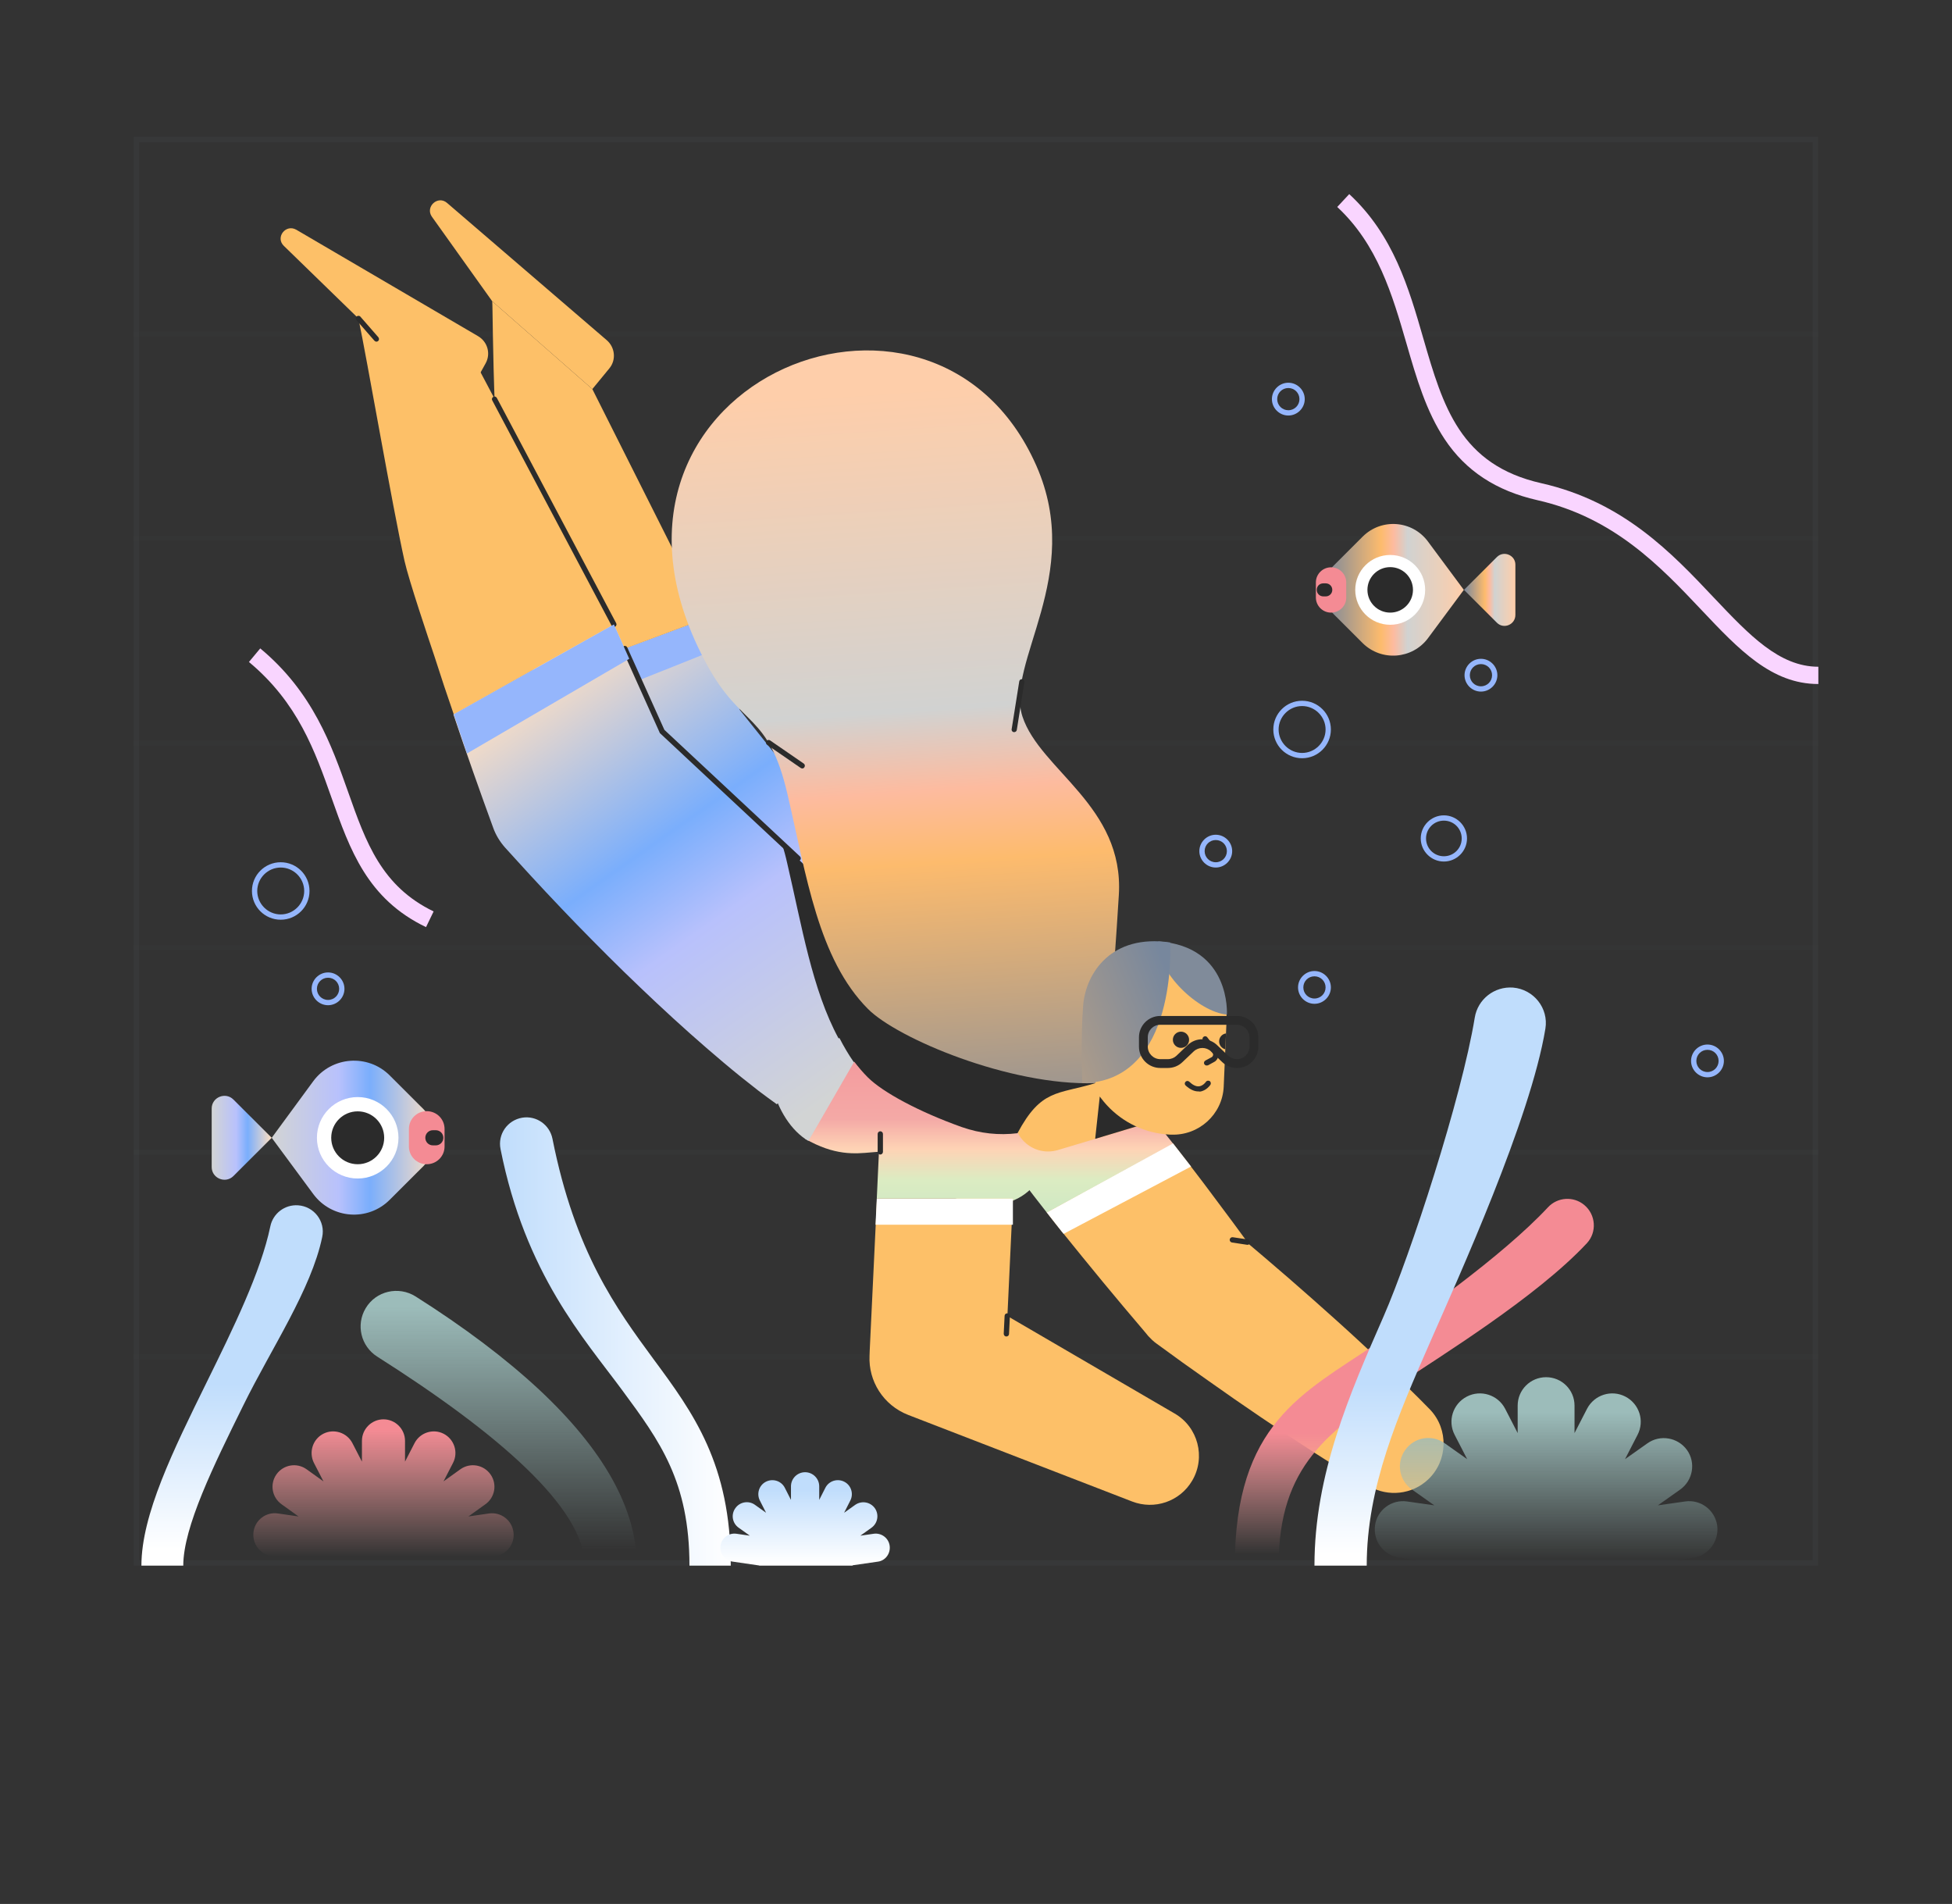
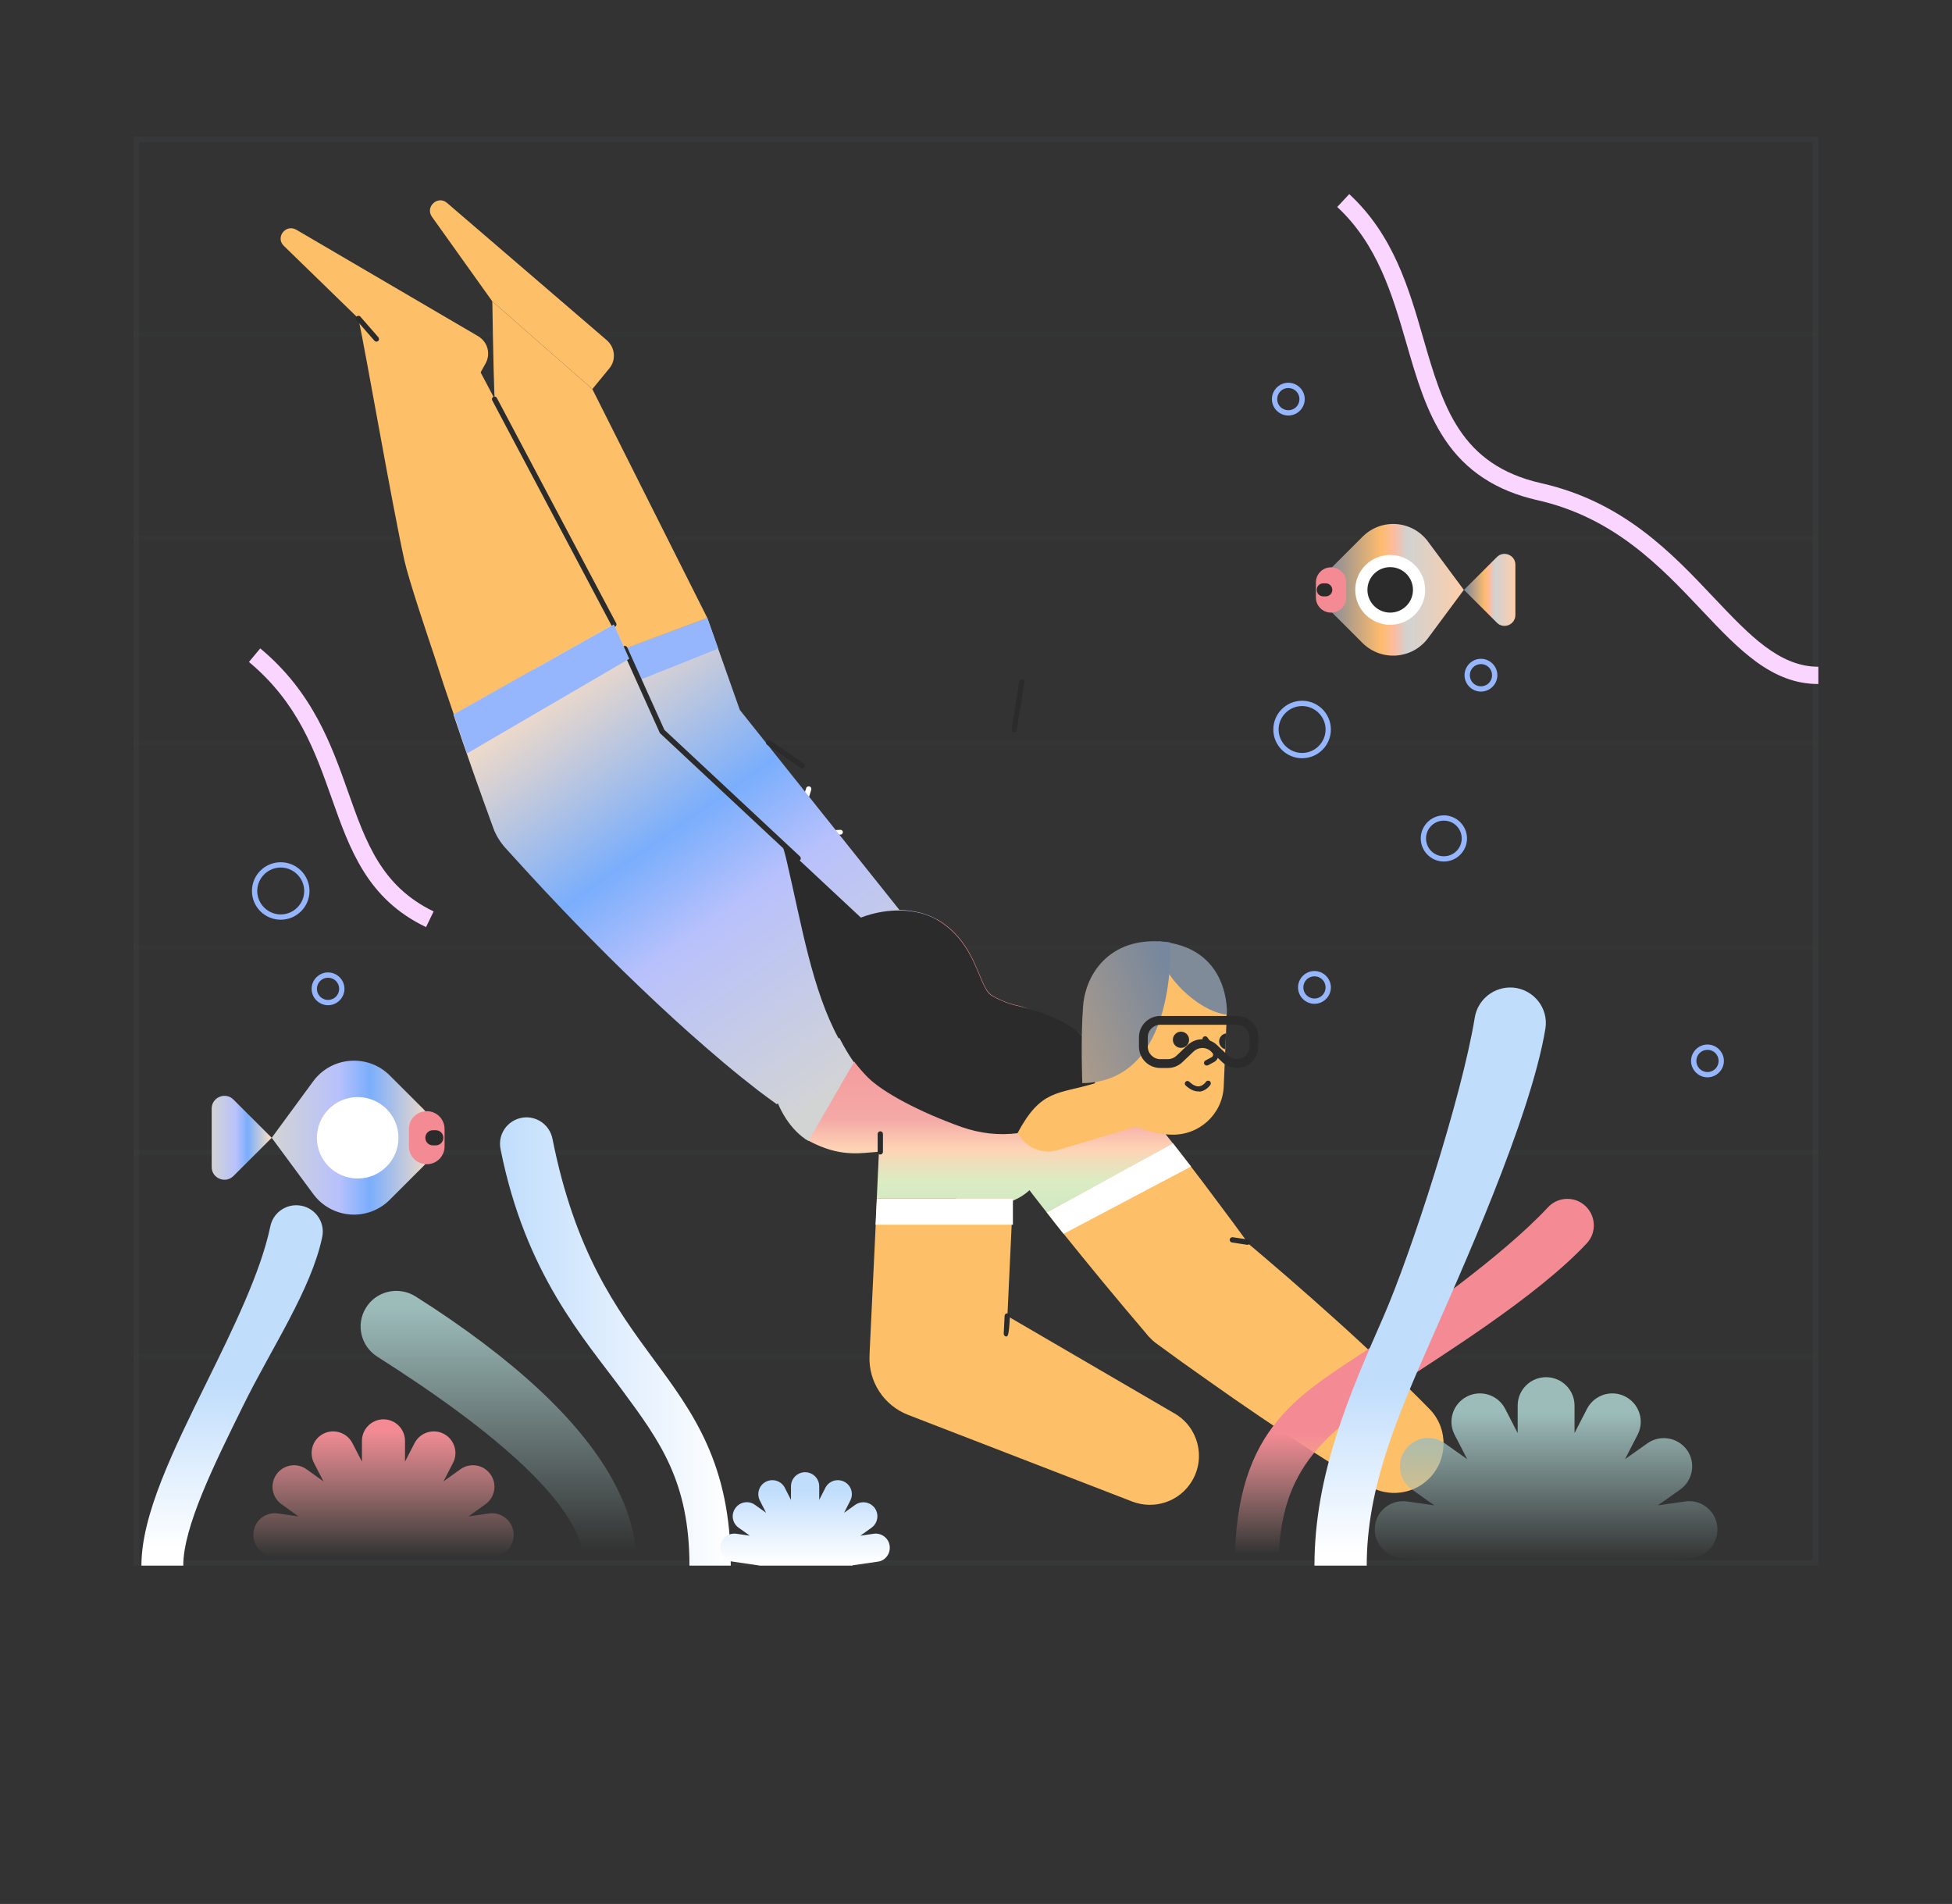
<svg xmlns="http://www.w3.org/2000/svg" width="282" height="275" viewBox="0 0 282 275" fill="none">
  <rect x="0" y="0" width="282" height="275" fill="#333333" stroke="none" />
  <g opacity="0.3">
    <g opacity="0.3">
      <path opacity="0.3" d="M261.875 20.549V225.347H20.099V20.549H261.875ZM262.666 19.759H19.308V226.137H262.666V19.759Z" fill="#C4ECFE" />
    </g>
    <g opacity="0.3">
      <g opacity="0.3">
        <path opacity="0.3" d="M262.666 166.07H19.308V166.808H262.666V166.07Z" fill="#C4ECFE" />
      </g>
      <g opacity="0.3">
        <path opacity="0.3" d="M262.666 136.507H19.308V137.246H262.666V136.507Z" fill="#C4ECFE" />
      </g>
      <g opacity="0.3">
        <path opacity="0.3" d="M262.666 166.07H19.308V166.808H262.666V166.07Z" fill="#C4ECFE" />
      </g>
      <g opacity="0.3">
        <path opacity="0.3" d="M262.666 195.607H19.308V196.345H262.666V195.607Z" fill="#C4ECFE" />
      </g>
      <g opacity="0.3">
        <path opacity="0.3" d="M262.666 106.97H19.308V107.709H262.666V106.97Z" fill="#C4ECFE" />
      </g>
      <g opacity="0.3">
        <path opacity="0.3" d="M262.666 77.407H19.308V78.146H262.666V77.407Z" fill="#C4ECFE" />
      </g>
      <g opacity="0.3">
        <path opacity="0.3" d="M262.666 47.87H19.308V48.609H262.666V47.87Z" fill="#C4ECFE" />
      </g>
    </g>
  </g>
  <path d="M65.552 103.176L64.149 99.051L62.797 94.9C61.879 92.15 59.073 83.85 58.435 80.998C56.676 73.104 53.003 51.766 51.778 45.986L69.199 53.345L88.686 90.19L65.552 103.176Z" fill="#FDC068" />
  <path d="M105.571 226.137H99.603C99.603 213.991 95.343 208.185 89.91 200.826C84.375 193.315 75.907 184.046 72.311 165.968C71.877 163.829 73.305 161.792 75.448 161.435C77.489 161.104 79.401 162.454 79.81 164.465C83.074 180.889 89.068 189.037 94.399 196.294C100.164 204.086 105.571 211.47 105.571 226.137Z" fill="url(#paint0_linear)" />
  <path d="M92.002 226.137H84.478C84.478 217.81 71.826 206.937 54.482 195.937C52.135 194.435 51.396 191.354 52.824 188.961C54.303 186.465 57.568 185.701 60.042 187.255C67.082 191.711 73.051 196.218 77.871 200.699C87.232 209.433 92.002 217.988 92.002 226.137Z" fill="url(#paint1_linear)" />
  <path d="M26.476 226.137H20.43C20.43 218.778 25.022 209.484 29.868 199.63C33.719 191.812 37.673 183.741 39.05 177.146C39.433 175.262 41.142 173.963 43.055 174.09C45.376 174.243 47.034 176.407 46.549 178.674C44.968 186.262 39.203 194.741 35.148 202.991C30.888 211.623 26.476 220.56 26.476 226.137Z" fill="url(#paint2_linear)" />
  <path d="M128.527 223.259C128.374 222.139 127.328 221.375 126.232 221.528L124.293 221.808L125.9 220.662C126.818 220 127.022 218.752 126.385 217.836C125.721 216.919 124.472 216.715 123.553 217.352L121.947 218.498L122.839 216.741C123.349 215.748 122.967 214.525 121.972 214.016C120.977 213.507 119.753 213.889 119.243 214.882L118.35 216.639V214.678C118.35 213.558 117.432 212.641 116.31 212.641C115.187 212.641 114.269 213.558 114.269 214.678V216.639L113.376 214.882C112.866 213.889 111.642 213.507 110.647 214.016C109.652 214.525 109.27 215.748 109.78 216.741L110.673 218.498L109.066 217.352C108.148 216.69 106.872 216.919 106.235 217.836C105.571 218.752 105.801 220.025 106.719 220.662L108.326 221.808L106.388 221.528C105.265 221.375 104.245 222.139 104.092 223.259C103.939 224.38 104.704 225.398 105.826 225.551L109.678 226.111V226.137H109.856C109.907 226.137 109.958 226.137 110.009 226.137C110.06 226.137 110.112 226.137 110.163 226.137H122.533C122.584 226.137 122.635 226.137 122.686 226.137C122.737 226.137 122.788 226.137 122.839 226.137H123.171C123.171 226.111 123.171 226.111 123.171 226.086L126.869 225.551C127.915 225.398 128.68 224.38 128.527 223.259Z" fill="url(#paint3_linear)" />
  <path d="M74.173 221.248C73.918 219.542 72.362 218.37 70.653 218.6L67.669 219.032L70.117 217.275C71.52 216.282 71.852 214.347 70.857 212.947C69.862 211.546 67.924 211.215 66.521 212.208L64.072 213.965L65.45 211.292C66.24 209.764 65.628 207.88 64.098 207.09C62.567 206.301 60.68 206.912 59.889 208.44L58.512 211.113V208.109C58.512 206.403 57.109 205.002 55.4 205.002C53.691 205.002 52.288 206.403 52.288 208.109V211.113L50.911 208.44C50.12 206.912 48.233 206.301 46.702 207.09C45.172 207.88 44.585 209.764 45.35 211.292L46.728 213.965L44.279 212.208C42.876 211.215 40.938 211.546 39.943 212.947C38.948 214.347 39.28 216.282 40.683 217.275L43.131 219.032L40.147 218.6C38.438 218.345 36.857 219.542 36.627 221.248C36.398 222.954 37.571 224.532 39.28 224.762L45.197 225.602V225.627H45.478C45.554 225.627 45.631 225.627 45.733 225.627C45.809 225.627 45.886 225.627 45.963 225.627H64.939C65.016 225.627 65.093 225.627 65.169 225.627C65.246 225.627 65.322 225.627 65.424 225.627H65.934C65.934 225.602 65.934 225.576 65.934 225.551L71.622 224.736C73.229 224.507 74.428 222.954 74.173 221.248Z" fill="url(#paint4_linear)" />
  <path d="M188.111 109.516C185.815 109.516 183.953 107.657 183.953 105.366C183.953 103.074 185.815 101.215 188.111 101.215C190.406 101.215 192.268 103.074 192.268 105.366C192.268 107.657 190.406 109.516 188.111 109.516ZM188.111 101.979C186.249 101.979 184.718 103.507 184.718 105.366C184.718 107.224 186.249 108.752 188.111 108.752C189.973 108.752 191.503 107.224 191.503 105.366C191.503 103.507 189.973 101.979 188.111 101.979Z" fill="#95B6FC" />
  <path d="M40.555 132.84C38.26 132.84 36.398 130.981 36.398 128.69C36.398 126.398 38.26 124.539 40.555 124.539C42.851 124.539 44.713 126.398 44.713 128.69C44.713 130.981 42.851 132.84 40.555 132.84ZM40.555 125.303C38.693 125.303 37.163 126.831 37.163 128.69C37.163 130.549 38.693 132.076 40.555 132.076C42.417 132.076 43.948 130.549 43.948 128.69C43.948 126.831 42.417 125.303 40.555 125.303Z" fill="#95B6FC" />
  <path d="M208.592 124.437C206.756 124.437 205.251 122.935 205.251 121.102C205.251 119.268 206.756 117.766 208.592 117.766C210.429 117.766 211.934 119.268 211.934 121.102C211.934 122.935 210.429 124.437 208.592 124.437ZM208.592 118.53C207.164 118.53 206.016 119.676 206.016 121.102C206.016 122.528 207.164 123.674 208.592 123.674C210.021 123.674 211.168 122.528 211.168 121.102C211.168 119.676 210.021 118.53 208.592 118.53Z" fill="#95B6FC" />
-   <path d="M175.638 125.303C174.337 125.303 173.266 124.234 173.266 122.935C173.266 121.637 174.337 120.567 175.638 120.567C176.939 120.567 178.01 121.637 178.01 122.935C178.01 124.234 176.939 125.303 175.638 125.303ZM175.638 121.331C174.745 121.331 174.031 122.044 174.031 122.935C174.031 123.826 174.745 124.539 175.638 124.539C176.531 124.539 177.245 123.826 177.245 122.935C177.245 122.044 176.531 121.331 175.638 121.331Z" fill="#95B6FC" />
  <path d="M189.896 144.986C188.595 144.986 187.524 143.917 187.524 142.618C187.524 141.319 188.595 140.25 189.896 140.25C191.197 140.25 192.268 141.319 192.268 142.618C192.268 143.917 191.197 144.986 189.896 144.986ZM189.896 141.014C189.003 141.014 188.289 141.727 188.289 142.618C188.289 143.509 189.003 144.222 189.896 144.222C190.789 144.222 191.503 143.509 191.503 142.618C191.503 141.727 190.789 141.014 189.896 141.014Z" fill="#95B6FC" />
  <path d="M213.949 99.891C212.648 99.891 211.577 98.822 211.577 97.523C211.577 96.225 212.648 95.155 213.949 95.155C215.249 95.155 216.321 96.225 216.321 97.523C216.321 98.822 215.249 99.891 213.949 99.891ZM213.949 95.919C213.056 95.919 212.342 96.632 212.342 97.523C212.342 98.414 213.056 99.127 213.949 99.127C214.841 99.127 215.556 98.414 215.556 97.523C215.556 96.632 214.841 95.919 213.949 95.919Z" fill="#95B6FC" />
  <path d="M246.674 155.604C245.373 155.604 244.302 154.535 244.302 153.236C244.302 151.937 245.373 150.868 246.674 150.868C247.975 150.868 249.046 151.937 249.046 153.236C249.046 154.535 247.975 155.604 246.674 155.604ZM246.674 151.632C245.781 151.632 245.067 152.345 245.067 153.236C245.067 154.127 245.781 154.84 246.674 154.84C247.566 154.84 248.281 154.127 248.281 153.236C248.281 152.345 247.566 151.632 246.674 151.632Z" fill="#95B6FC" />
  <path d="M47.391 145.19C46.09 145.19 45.019 144.121 45.019 142.822C45.019 141.523 46.09 140.454 47.391 140.454C48.692 140.454 49.763 141.523 49.763 142.822C49.763 144.121 48.692 145.19 47.391 145.19ZM47.391 141.218C46.498 141.218 45.784 141.931 45.784 142.822C45.784 143.713 46.498 144.426 47.391 144.426C48.284 144.426 48.998 143.713 48.998 142.822C48.998 141.931 48.284 141.218 47.391 141.218Z" fill="#95B6FC" />
  <path d="M186.121 60.016C184.82 60.016 183.749 58.947 183.749 57.648C183.749 56.349 184.82 55.28 186.121 55.28C187.422 55.28 188.493 56.349 188.493 57.648C188.493 58.947 187.422 60.016 186.121 60.016ZM186.121 56.044C185.229 56.044 184.514 56.757 184.514 57.648C184.514 58.539 185.229 59.252 186.121 59.252C187.014 59.252 187.728 58.539 187.728 57.648C187.728 56.757 187.014 56.044 186.121 56.044Z" fill="#95B6FC" />
  <path d="M262.666 98.796C255.932 98.796 251.213 93.831 245.781 88.076C239.863 81.813 233.155 74.734 222.085 72.239C216.142 70.889 211.755 68.012 208.72 63.454C206.041 59.431 204.639 54.644 203.185 49.602C201.144 42.574 199.027 35.317 193.186 29.894L194.921 28.035C201.297 33.942 203.516 41.556 205.633 48.914C208.465 58.692 210.939 67.146 222.672 69.794C234.507 72.468 241.496 79.852 247.643 86.37C252.693 91.692 257.029 96.301 262.691 96.301V98.796H262.666Z" fill="#F9D5FF" />
  <path d="M61.547 133.91C53.053 129.836 50.554 122.731 47.901 115.245C45.504 108.472 43.029 101.495 35.964 95.613L37.596 93.653C45.197 99.968 47.901 107.632 50.299 114.405C52.875 121.713 55.12 128.002 62.644 131.644L61.547 133.91Z" fill="#F9D5FF" />
  <path d="M113.632 122.833C113.504 122.833 113.351 122.757 113.3 122.63L111.923 119.905C111.821 119.727 111.897 119.498 112.101 119.396C112.28 119.294 112.509 119.37 112.611 119.574L113.989 122.299C114.091 122.477 114.014 122.706 113.81 122.808C113.759 122.808 113.683 122.833 113.632 122.833Z" fill="white" />
  <path d="M118.452 120.72C118.274 120.72 118.121 120.593 118.121 120.389C118.121 120.211 118.248 120.032 118.452 120.032L121.411 119.854C121.59 119.854 121.768 119.982 121.768 120.185C121.768 120.363 121.641 120.542 121.437 120.542L118.452 120.72C118.478 120.72 118.452 120.72 118.452 120.72Z" fill="white" />
  <path d="M115.901 117.282C115.876 117.282 115.825 117.282 115.799 117.257C115.595 117.206 115.493 116.977 115.544 116.773L116.463 113.845C116.514 113.641 116.743 113.539 116.947 113.59C117.151 113.641 117.253 113.87 117.202 114.074L116.284 117.002C116.208 117.181 116.055 117.282 115.901 117.282Z" fill="white" />
  <path d="M102.562 118.225C102.434 118.225 102.307 118.174 102.23 118.046L100.598 115.449C100.496 115.271 100.547 115.042 100.725 114.914C100.904 114.812 101.134 114.863 101.261 115.042L102.893 117.639C102.996 117.817 102.944 118.046 102.766 118.174C102.689 118.199 102.638 118.225 102.562 118.225Z" fill="white" />
  <path d="M107.204 115.704C107.051 115.704 106.898 115.576 106.873 115.424C106.847 115.245 106.975 115.067 107.153 115.042L110.061 114.583C110.239 114.558 110.418 114.685 110.443 114.863C110.469 115.042 110.341 115.22 110.163 115.245L107.255 115.704C107.23 115.704 107.23 115.704 107.204 115.704Z" fill="white" />
  <path d="M104.347 112.495C104.322 112.495 104.296 112.495 104.271 112.495C104.067 112.444 103.939 112.241 103.99 112.037L104.653 109.032C104.704 108.829 104.908 108.701 105.113 108.752C105.317 108.803 105.444 109.007 105.393 109.211L104.73 112.215C104.679 112.368 104.526 112.495 104.347 112.495Z" fill="white" />
  <path d="M169.465 165.153C171.404 167.648 173.342 170.143 175.23 172.69L178.061 176.484L180.867 180.303L179.209 178.674L182.729 181.653L186.223 184.657C188.544 186.669 190.865 188.731 193.161 190.794C195.456 192.856 197.727 194.97 199.971 197.083C201.093 198.153 202.216 199.222 203.312 200.317L204.97 201.947C205.506 202.507 206.067 203.042 206.603 203.602C209.306 206.454 209.179 210.986 206.322 213.685C203.976 215.9 200.532 216.206 197.854 214.704C197.165 214.322 196.528 213.914 195.839 213.532L193.85 212.31C192.523 211.495 191.222 210.68 189.922 209.84C187.32 208.16 184.744 206.454 182.193 204.722C179.642 202.991 177.092 201.234 174.592 199.451L170.817 196.778L167.068 194.053C166.634 193.748 166.251 193.366 165.894 192.984L165.41 192.398L162.349 188.782L159.314 185.141C157.299 182.697 155.309 180.252 153.32 177.782C152.605 176.891 151.891 176 151.203 175.083L169.465 165.153Z" fill="#FDC068" />
  <path d="M151.228 175.134C149.978 173.556 148.754 171.951 147.53 170.347C146.586 169.074 145.617 167.826 144.698 166.553L143.296 164.643C142.836 164.007 142.377 163.345 141.944 162.708C138.883 158.227 140.056 152.116 144.571 149.06C148.677 146.285 154.136 147.023 157.375 150.562C157.911 151.148 158.421 151.759 158.957 152.345L160.513 154.153C161.533 155.35 162.553 156.572 163.548 157.794C165.563 160.238 167.527 162.708 169.491 165.204L151.228 175.134Z" fill="url(#paint5_linear)" />
  <path d="M155.921 160.009C155.692 160.85 155.335 161.69 154.876 162.479C153.626 164.618 153.218 164.847 150.284 169.94C146.484 176.535 136.843 174.472 132.379 168.896C127.915 163.294 124.88 169.431 116.284 164.465L123.197 152.931L135.312 132.739C141.23 136.151 141.332 142.567 143.27 143.739C145.183 144.91 146.969 145.215 146.969 145.215C153.651 146.845 157.732 153.745 155.921 160.009Z" fill="url(#paint6_linear)" />
  <path d="M102.179 89.248L107.663 104.755L105.393 100.681L131.92 133.91L109.984 151.352L109.499 150.894L109.015 150.435L108.046 149.493C107.408 148.856 106.796 148.22 106.184 147.583C105.571 146.947 104.985 146.285 104.373 145.623L102.613 143.637C100.266 140.963 98.047 138.213 95.879 135.412C93.685 132.611 91.619 129.759 89.553 126.856C87.513 123.954 85.523 121 83.61 117.995L82.156 115.729C81.799 115.194 81.544 114.583 81.391 113.972C80.014 108.803 78.688 103.609 77.438 98.414L102.179 89.248Z" fill="url(#paint7_linear)" />
  <path d="M102.179 89.248L103.76 93.678L87.895 100.019L87.385 94.748L102.179 89.248Z" fill="#95B6FC" />
  <path d="M77.412 98.465L76.469 94.544L75.576 90.623C74.964 88 74.428 85.377 73.841 82.755C71.112 70.405 71.24 44.891 71.112 43.516L85.574 56.197L102.179 89.248L77.412 98.465Z" fill="#FDC068" />
  <path d="M64.583 29.308L87.666 49.144C88.865 50.188 89.043 51.995 88.023 53.218L85.574 56.197L71.112 43.516L62.389 31.294C61.394 29.868 63.256 28.162 64.583 29.308Z" fill="#FDC068" />
  <path d="M88.686 90.19L95.624 105.62L113.019 121.866L131.41 139.028L121.182 149.952L112.229 159.5L111.566 159.016L110.902 158.533L109.602 157.565L107.051 155.553C106.209 154.891 105.393 154.178 104.551 153.491L102.077 151.377C98.812 148.551 95.624 145.623 92.512 142.644C89.375 139.664 86.34 136.609 83.33 133.528C80.32 130.421 77.361 127.264 74.454 124.056L72.949 122.401C72.209 121.56 71.622 120.593 71.265 119.6C69.276 114.151 67.337 108.676 65.501 103.176L88.686 90.19Z" fill="url(#paint8_linear)" />
  <path d="M115.264 124.361C115.162 124.361 115.085 124.336 115.009 124.259L95.318 105.875L95.292 105.799L89.91 93.831C89.834 93.627 89.91 93.424 90.115 93.322C90.319 93.245 90.523 93.322 90.625 93.525L95.981 105.417L115.57 123.699C115.723 123.852 115.723 124.081 115.596 124.234C115.468 124.31 115.366 124.361 115.264 124.361Z" fill="#2B2B2B" />
  <path d="M135.287 132.764L122.941 154.153L116.794 164.796C111.897 161.97 108.811 152.472 113.019 145.317L116.539 138.849C116.565 138.799 116.59 138.773 116.616 138.722C121.309 130.956 130.772 130.167 135.287 132.764Z" fill="url(#paint9_linear)" />
  <path d="M146.56 160.85L146.815 158.812C147.147 156.113 149.188 153.924 151.891 153.414L165.18 150.995L167.705 161.664L152.784 166.12C149.392 167.088 146.127 164.313 146.56 160.85Z" fill="#FDC068" />
-   <path d="M158.88 158.38L158.217 164.491L165.741 162.225L158.88 158.38Z" fill="#2B2B2B" />
  <path d="M169.159 163.88H169.032C161.762 163.549 156.125 157.412 156.431 150.155L156.585 146.539C156.84 140.861 161.66 136.456 167.348 136.711C173.036 136.965 177.449 141.778 177.194 147.456L176.786 156.954C176.607 160.952 173.189 164.058 169.159 163.88Z" fill="#FDC068" />
  <path d="M177.117 149.264L177.015 151.556C176.505 151.428 176.122 150.97 176.122 150.41C176.122 149.824 176.556 149.34 177.117 149.264Z" fill="#2B2B2B" />
  <path d="M174.311 153.898C174.184 153.898 174.056 153.822 173.98 153.695C173.878 153.516 173.954 153.287 174.133 153.185L175.076 152.676C175.178 152.6 175.229 152.498 175.255 152.396C175.28 152.294 175.229 152.192 175.178 152.09L173.801 150.282C173.674 150.104 173.699 149.875 173.878 149.748C174.056 149.62 174.286 149.646 174.413 149.824L175.791 151.632C175.995 151.887 176.071 152.192 176.02 152.498C175.969 152.829 175.791 153.109 175.536 153.313L175.485 153.338L174.515 153.873C174.439 153.873 174.362 153.898 174.311 153.898Z" fill="#2B2B2B" />
  <path d="M173.113 157.641C172.501 157.641 171.888 157.336 171.276 156.775C171.123 156.623 171.123 156.393 171.276 156.241C171.429 156.088 171.659 156.088 171.812 156.241C172.322 156.725 172.807 156.954 173.24 156.903C173.827 156.826 174.21 156.266 174.21 156.266C174.312 156.088 174.567 156.037 174.745 156.139C174.924 156.241 174.975 156.495 174.873 156.674C174.847 156.699 174.312 157.539 173.342 157.667C173.266 157.641 173.189 157.641 173.113 157.641Z" fill="#2B2B2B" />
  <path d="M170.613 151.352C171.261 151.352 171.786 150.827 171.786 150.181C171.786 149.534 171.261 149.009 170.613 149.009C169.965 149.009 169.44 149.534 169.44 150.181C169.44 150.827 169.965 151.352 170.613 151.352Z" fill="#2B2B2B" />
  <path d="M126.666 173.123L127.048 164.873C127.303 159.475 131.894 155.299 137.327 155.553C142.735 155.808 146.918 160.391 146.663 165.815L146.306 173.123H126.666Z" fill="url(#paint10_linear)" />
  <path d="M146.331 173.123L145.26 195.989L139.725 186.695L169.695 204.162C173.087 206.123 174.209 210.477 172.245 213.838C170.46 216.894 166.762 218.116 163.548 216.868L131.205 204.366C127.609 202.965 125.441 199.477 125.619 195.81L125.645 195.072L126.691 173.123H146.331Z" fill="#FDC068" />
  <path d="M42.8 33.178L69.072 48.558C70.449 49.373 70.934 51.104 70.143 52.505L68.281 55.866L51.778 45.986L41.014 35.521C39.739 34.299 41.27 32.312 42.8 33.178Z" fill="#FDC068" />
  <path d="M146.918 145.266C146.918 145.266 145.158 144.935 143.219 143.789C141.306 142.618 141.179 136.201 135.261 132.789C132.66 131.287 128.374 130.981 124.37 132.535L112.994 121.917C113.249 122.757 113.504 123.674 113.734 124.718C115.851 133.782 117.33 142.949 121.156 150.002L121.258 149.9C121.896 151.148 122.584 152.319 123.35 153.414L123.401 153.338C124.013 154.127 124.65 154.891 125.365 155.604C127.507 157.743 132.711 160.569 138.934 162.785C141.612 163.727 144.341 164.007 146.994 163.676C150.412 157.285 152.733 158.099 158.166 156.47C160.028 150.181 153.651 146.845 146.918 145.266Z" fill="#2B2B2B" />
-   <path d="M160.793 145.19C160.844 139.257 161.252 135.972 161.635 129.275C162.425 116.417 150.259 111.248 147.708 103.482C145.183 95.715 156.712 83.137 149.723 67.273C134.649 33.026 80.243 56.019 102.179 96.097C107.178 105.238 111.004 102.87 113.759 114.685C116.514 126.5 118.197 138.493 125.39 145.725C129.599 149.977 145.872 156.852 158.191 156.444C159.186 153.389 159.645 145.521 160.793 145.19Z" fill="url(#paint11_linear)" />
  <path d="M167.348 135.972C166.966 140.403 173.215 146.208 177.245 146.539C177.245 146.539 177.883 136.685 167.348 135.972Z" fill="#808B9A" />
  <path d="M169.057 136.125C169.057 136.125 170.23 156.292 156.355 156.444C156.355 156.444 156.1 149.9 156.482 145.19C156.89 140.479 160.589 134.877 169.057 136.125Z" fill="url(#paint12_linear)" />
  <path d="M178.699 154.255C177.908 154.255 177.143 153.949 176.582 153.414L174.949 151.861C174.261 151.199 173.164 151.199 172.45 151.861L170.817 153.414C170.231 153.975 169.491 154.255 168.7 154.255H167.629C165.92 154.255 164.543 152.88 164.543 151.174V149.824C164.543 148.118 165.92 146.743 167.604 146.743H178.699C180.408 146.743 181.785 148.118 181.785 149.824V151.174C181.785 152.88 180.408 154.255 178.699 154.255ZM173.7 150.104C174.465 150.104 175.23 150.384 175.817 150.944L177.449 152.498C177.781 152.803 178.24 152.981 178.699 152.981C179.694 152.981 180.51 152.167 180.51 151.174V149.824C180.51 148.831 179.694 148.016 178.699 148.016H167.604C166.609 148.016 165.818 148.831 165.818 149.824V151.174C165.818 152.167 166.634 152.981 167.629 152.981H168.7C169.185 152.981 169.619 152.803 169.95 152.498L171.583 150.944C172.169 150.384 172.934 150.104 173.7 150.104Z" fill="#2B2B2B" />
  <path d="M88.686 90.572C88.558 90.572 88.406 90.495 88.355 90.368L71.112 57.826C71.01 57.648 71.087 57.419 71.265 57.317C71.444 57.215 71.673 57.292 71.775 57.47L89.018 90.012C89.12 90.19 89.043 90.419 88.865 90.521C88.814 90.546 88.737 90.572 88.686 90.572Z" fill="#2B2B2B" />
  <path d="M65.552 103.176L67.465 108.829L90.905 95.155L88.686 90.19L65.552 103.176Z" fill="#95B6FC" />
  <path d="M146.509 105.748C146.484 105.748 146.458 105.748 146.458 105.748C146.254 105.722 146.101 105.519 146.152 105.315L147.249 98.415C147.275 98.211 147.479 98.058 147.683 98.109C147.887 98.134 148.04 98.338 147.989 98.542L146.892 105.442C146.867 105.62 146.688 105.748 146.509 105.748Z" fill="#2B2B2B" />
  <path d="M115.902 110.993C115.825 110.993 115.749 110.968 115.672 110.917L110.826 107.581C110.647 107.454 110.596 107.225 110.724 107.046C110.851 106.868 111.081 106.817 111.26 106.945L116.106 110.28C116.284 110.407 116.335 110.637 116.208 110.815C116.131 110.942 116.029 110.993 115.902 110.993Z" fill="#2B2B2B" />
  <path d="M54.38 49.347C54.278 49.347 54.176 49.296 54.099 49.22L51.498 46.241C51.37 46.088 51.37 45.833 51.523 45.706C51.676 45.579 51.931 45.579 52.059 45.731L54.66 48.711C54.788 48.863 54.788 49.118 54.635 49.245C54.559 49.322 54.482 49.347 54.38 49.347Z" fill="#2B2B2B" />
-   <path d="M145.387 193.035C145.158 193.035 145.005 192.856 145.005 192.627L145.132 190.056C145.132 189.852 145.311 189.674 145.54 189.699C145.744 189.699 145.923 189.877 145.897 190.106L145.77 192.678C145.77 192.882 145.591 193.035 145.387 193.035Z" fill="#2B2B2B" />
+   <path d="M145.387 193.035C145.158 193.035 145.005 192.856 145.005 192.627L145.132 190.056C145.132 189.852 145.311 189.674 145.54 189.699C145.744 189.699 145.923 189.877 145.897 190.106C145.77 192.882 145.591 193.035 145.387 193.035Z" fill="#2B2B2B" />
  <path d="M180.229 179.794C180.204 179.794 180.178 179.794 180.178 179.794L177.985 179.463C177.781 179.438 177.628 179.234 177.653 179.03C177.679 178.826 177.883 178.674 178.087 178.699L180.28 179.03C180.484 179.056 180.637 179.259 180.612 179.463C180.586 179.667 180.408 179.794 180.229 179.794Z" fill="#2B2B2B" />
  <path d="M169.465 165.153L151.228 175.134L153.651 178.215L172.067 168.488L169.465 165.153Z" fill="white" />
  <path d="M146.331 173.123V176.891H126.487L126.665 173.123H146.331Z" fill="white" />
  <path d="M127.175 166.757C126.971 166.757 126.793 166.579 126.793 166.375V163.778C126.793 163.574 126.971 163.396 127.175 163.396C127.379 163.396 127.558 163.574 127.558 163.778V166.375C127.558 166.579 127.379 166.757 127.175 166.757Z" fill="#2B2B2B" />
  <path d="M216.245 89.935L211.5 85.199L216.245 80.463C217.239 79.47 218.923 80.183 218.923 81.558V88.815C218.923 90.241 217.214 90.928 216.245 89.935Z" fill="url(#paint13_linear)" />
  <path d="M211.475 85.199L206.297 92.176C204.027 95.231 199.563 95.562 196.859 92.889L192.676 88.713C190.738 86.778 190.738 83.62 192.676 81.685L196.859 77.509C199.563 74.81 204.027 75.141 206.297 78.222L211.475 85.199Z" fill="url(#paint14_linear)" />
  <path d="M200.839 90.241C203.628 90.241 205.889 87.984 205.889 85.199C205.889 82.415 203.628 80.157 200.839 80.157C198.05 80.157 195.788 82.415 195.788 85.199C195.788 87.984 198.05 90.241 200.839 90.241Z" fill="white" />
  <path d="M200.839 88.484C202.656 88.484 204.129 87.013 204.129 85.199C204.129 83.385 202.656 81.914 200.839 81.914C199.022 81.914 197.549 83.385 197.549 85.199C197.549 87.013 199.022 88.484 200.839 88.484Z" fill="#2B2B2B" />
  <path d="M192.294 88.484C191.07 88.484 190.1 87.491 190.1 86.294V84.13C190.1 82.907 191.095 81.94 192.294 81.94C193.518 81.94 194.487 82.933 194.487 84.13V86.294C194.513 87.491 193.518 88.484 192.294 88.484Z" fill="#F48B94" />
  <path d="M191.529 86.141H191.172C190.661 86.141 190.228 85.734 190.228 85.199C190.228 84.664 190.636 84.257 191.172 84.257H191.529C192.039 84.257 192.472 84.664 192.472 85.199C192.472 85.734 192.039 86.141 191.529 86.141Z" fill="#2B2B2B" />
  <path d="M33.72 169.863L39.255 164.338L33.72 158.812C32.572 157.667 30.582 158.481 30.582 160.111V168.565C30.582 170.194 32.572 171.009 33.72 169.863Z" fill="url(#paint15_linear)" />
  <path d="M39.255 164.338L45.274 172.486C47.927 176.051 53.13 176.458 56.293 173.301L61.19 168.412C63.46 166.146 63.46 162.479 61.19 160.213L56.293 155.324C53.156 152.192 47.927 152.574 45.274 156.139L39.255 164.338Z" fill="url(#paint16_linear)" />
  <path d="M51.676 170.22C54.93 170.22 57.568 167.587 57.568 164.338C57.568 161.089 54.93 158.456 51.676 158.456C48.422 158.456 45.784 161.089 45.784 164.338C45.784 167.587 48.422 170.22 51.676 170.22Z" fill="white" />
-   <path d="M51.676 168.157C53.789 168.157 55.502 166.447 55.502 164.338C55.502 162.229 53.789 160.519 51.676 160.519C49.563 160.519 47.85 162.229 47.85 164.338C47.85 166.447 49.563 168.157 51.676 168.157Z" fill="#2B2B2B" />
  <path d="M61.649 168.157C63.078 168.157 64.225 167.012 64.225 165.586V163.065C64.225 161.639 63.078 160.493 61.649 160.493C60.221 160.493 59.073 161.639 59.073 163.065V165.586C59.073 167.012 60.221 168.157 61.649 168.157Z" fill="#F48B94" />
  <path d="M62.95 165.433H62.542C61.93 165.433 61.445 164.949 61.445 164.338C61.445 163.727 61.93 163.243 62.542 163.243H62.95C63.562 163.243 64.047 163.727 64.047 164.338C64.047 164.949 63.562 165.433 62.95 165.433Z" fill="#2B2B2B" />
  <path d="M184.718 226.137H178.393C178.393 205.639 188.238 201.234 198.645 194.206C204.409 190.336 217.009 181.475 223.616 174.396C224.993 172.894 227.314 172.741 228.87 174.039C230.553 175.44 230.732 177.961 229.253 179.565C221.932 187.407 207.878 196.014 202.012 199.961C191.988 206.734 184.718 211.623 184.718 226.137Z" fill="url(#paint17_linear)" />
  <path d="M197.446 226.137H189.896C189.896 212.921 194.972 201.336 199.895 190.106C203.772 181.245 211.169 158.532 213.056 146.972C213.49 144.324 215.887 142.44 218.591 142.643C221.575 142.898 223.743 145.623 223.259 148.576C221.116 161.613 210.684 184.556 206.73 193.569C201.961 204.442 197.446 214.729 197.446 226.137Z" fill="url(#paint18_linear)" />
  <path d="M248.077 220.331C247.745 218.09 245.679 216.537 243.434 216.868L239.506 217.428L242.746 215.137C244.582 213.813 245.016 211.266 243.715 209.433C242.389 207.6 239.838 207.167 238.002 208.465L234.762 210.757L236.573 207.243C237.619 205.231 236.828 202.762 234.813 201.718C232.798 200.674 230.324 201.463 229.278 203.475L227.467 206.988V203.016C227.467 200.75 225.631 198.917 223.361 198.917C221.091 198.917 219.254 200.75 219.254 203.016V206.988L217.443 203.475C216.398 201.463 213.923 200.674 211.908 201.718C209.893 202.762 209.103 205.231 210.148 207.243L211.959 210.757L208.72 208.465C206.884 207.141 204.307 207.574 203.007 209.433C201.68 211.266 202.114 213.838 203.976 215.137L207.215 217.428L203.287 216.868C201.043 216.537 198.951 218.09 198.645 220.331C198.339 222.572 199.895 224.66 202.114 224.965L209.893 226.086C209.893 226.111 209.893 226.111 209.893 226.137H210.25C210.352 226.137 210.455 226.162 210.582 226.162C210.684 226.162 210.786 226.162 210.888 226.137H235.884C235.987 226.137 236.089 226.162 236.191 226.162C236.293 226.162 236.395 226.162 236.522 226.137H237.185C237.185 226.111 237.185 226.086 237.185 226.06L244.659 224.991C246.827 224.66 248.383 222.572 248.077 220.331Z" fill="url(#paint19_linear)" />
  <defs>
    <linearGradient id="paint0_linear" x1="72.233" y1="193.761" x2="105.571" y2="193.761" gradientUnits="userSpaceOnUse">
      <stop stop-color="#C0DDFC" />
      <stop offset="0.996" stop-color="white" />
    </linearGradient>
    <linearGradient id="paint1_linear" x1="72.049" y1="188.681" x2="72.049" y2="223.853" gradientUnits="userSpaceOnUse">
      <stop stop-color="#9CBCBA" />
      <stop offset="1" stop-color="#9CBCBA" stop-opacity="0" />
    </linearGradient>
    <linearGradient id="paint2_linear" x1="33.532" y1="199.884" x2="33.532" y2="223.857" gradientUnits="userSpaceOnUse">
      <stop stop-color="#C0DDFC" />
      <stop offset="0.996" stop-color="white" />
    </linearGradient>
    <linearGradient id="paint3_linear" x1="116.31" y1="215.149" x2="116.31" y2="225.767" gradientUnits="userSpaceOnUse">
      <stop stop-color="#C0DDFC" />
      <stop offset="0.996" stop-color="white" />
    </linearGradient>
    <linearGradient id="paint4_linear" x1="55.403" y1="206.505" x2="55.403" y2="224.845" gradientUnits="userSpaceOnUse">
      <stop stop-color="#F48B94" />
      <stop offset="1" stop-color="#F4A9A6" stop-opacity="0" />
    </linearGradient>
    <linearGradient id="paint5_linear" x1="154.865" y1="143.252" x2="154.865" y2="188.703" gradientUnits="userSpaceOnUse">
      <stop stop-color="#F48B94" />
      <stop offset="0.405" stop-color="#F4A9A6" />
      <stop offset="0.499" stop-color="#FED3B5" />
      <stop offset="0.599" stop-color="#DBECC2" />
      <stop offset="1" stop-color="#ADDCC8" />
    </linearGradient>
    <linearGradient id="paint6_linear" x1="136.318" y1="143.252" x2="136.318" y2="188.703" gradientUnits="userSpaceOnUse">
      <stop stop-color="#F48B94" />
      <stop offset="0.405" stop-color="#F4A9A6" />
      <stop offset="0.499" stop-color="#FED3B5" />
      <stop offset="0.599" stop-color="#DBECC2" />
      <stop offset="1" stop-color="#ADDCC8" />
    </linearGradient>
    <linearGradient id="paint7_linear" x1="84.64" y1="92.203" x2="127.648" y2="153.129" gradientUnits="userSpaceOnUse">
      <stop stop-color="#FFE0C2" />
      <stop offset="0.401" stop-color="#7AAEFC" />
      <stop offset="0.591" stop-color="#B8C1FC" />
      <stop offset="1" stop-color="#D2D4D4" />
    </linearGradient>
    <linearGradient id="paint8_linear" x1="78.126" y1="96.802" x2="121.134" y2="157.727" gradientUnits="userSpaceOnUse">
      <stop stop-color="#FFE0C2" />
      <stop offset="0.401" stop-color="#7AAEFC" />
      <stop offset="0.591" stop-color="#B8C1FC" />
      <stop offset="1" stop-color="#D2D4D4" />
    </linearGradient>
    <linearGradient id="paint9_linear" x1="85.2" y1="91.808" x2="128.208" y2="152.734" gradientUnits="userSpaceOnUse">
      <stop stop-color="#FFE0C2" />
      <stop offset="0.401" stop-color="#7AAEFC" />
      <stop offset="0.591" stop-color="#B8C1FC" />
      <stop offset="1" stop-color="#D2D4D4" />
    </linearGradient>
    <linearGradient id="paint10_linear" x1="136.67" y1="143.252" x2="136.67" y2="188.703" gradientUnits="userSpaceOnUse">
      <stop stop-color="#F48B94" />
      <stop offset="0.405" stop-color="#F4A9A6" />
      <stop offset="0.499" stop-color="#FED3B5" />
      <stop offset="0.599" stop-color="#DBECC2" />
      <stop offset="1" stop-color="#ADDCC8" />
    </linearGradient>
    <linearGradient id="paint11_linear" x1="134.025" y1="172.08" x2="126.211" y2="56.55" gradientUnits="userSpaceOnUse">
      <stop stop-color="#77879D" />
      <stop offset="0.409" stop-color="#FDBB6D" />
      <stop offset="0.499" stop-color="#FDBB9F" />
      <stop offset="0.599" stop-color="#D1D2D1" />
      <stop offset="1" stop-color="#FECEAA" />
    </linearGradient>
    <linearGradient id="paint12_linear" x1="169.741" y1="142.988" x2="69.763" y2="182.09" gradientUnits="userSpaceOnUse">
      <stop stop-color="#77879D" />
      <stop offset="0.409" stop-color="#FDBB6D" />
      <stop offset="0.499" stop-color="#FDBB9F" />
      <stop offset="0.599" stop-color="#D1D2D1" />
      <stop offset="1" stop-color="#FECEAA" />
    </linearGradient>
    <linearGradient id="paint13_linear" x1="211.486" y1="85.201" x2="218.908" y2="85.201" gradientUnits="userSpaceOnUse">
      <stop stop-color="#77879D" />
      <stop offset="0.409" stop-color="#FDBB6D" />
      <stop offset="0.499" stop-color="#FDBB9F" />
      <stop offset="0.599" stop-color="#D1D2D1" />
      <stop offset="1" stop-color="#FECEAA" />
    </linearGradient>
    <linearGradient id="paint14_linear" x1="191.222" y1="85.19" x2="211.475" y2="85.19" gradientUnits="userSpaceOnUse">
      <stop stop-color="#77879D" />
      <stop offset="0.409" stop-color="#FDBB6D" />
      <stop offset="0.499" stop-color="#FDBB9F" />
      <stop offset="0.599" stop-color="#D1D2D1" />
      <stop offset="1" stop-color="#FECEAA" />
    </linearGradient>
    <linearGradient id="paint15_linear" x1="39.255" y1="164.338" x2="30.582" y2="164.338" gradientUnits="userSpaceOnUse">
      <stop stop-color="#FFE0C2" />
      <stop offset="0.401" stop-color="#7AAEFC" />
      <stop offset="0.591" stop-color="#B8C1FC" />
      <stop offset="1" stop-color="#D2D4D4" />
    </linearGradient>
    <linearGradient id="paint16_linear" x1="62.893" y1="164.318" x2="39.255" y2="164.318" gradientUnits="userSpaceOnUse">
      <stop stop-color="#FFE0C2" />
      <stop offset="0.401" stop-color="#7AAEFC" />
      <stop offset="0.591" stop-color="#B8C1FC" />
      <stop offset="1" stop-color="#D2D4D4" />
    </linearGradient>
    <linearGradient id="paint17_linear" x1="204.325" y1="207.014" x2="204.325" y2="224.448" gradientUnits="userSpaceOnUse">
      <stop stop-color="#F48B94" />
      <stop offset="1" stop-color="#F4A9A6" stop-opacity="0" />
    </linearGradient>
    <linearGradient id="paint18_linear" x1="206.611" y1="199.884" x2="206.611" y2="224.587" gradientUnits="userSpaceOnUse">
      <stop stop-color="#C0DDFC" />
      <stop offset="0.996" stop-color="white" />
    </linearGradient>
    <linearGradient id="paint19_linear" x1="223.361" y1="203.958" x2="223.361" y2="225.402" gradientUnits="userSpaceOnUse">
      <stop stop-color="#9CBCBA" />
      <stop offset="1" stop-color="#9CBCBA" stop-opacity="0" />
    </linearGradient>
  </defs>
</svg>